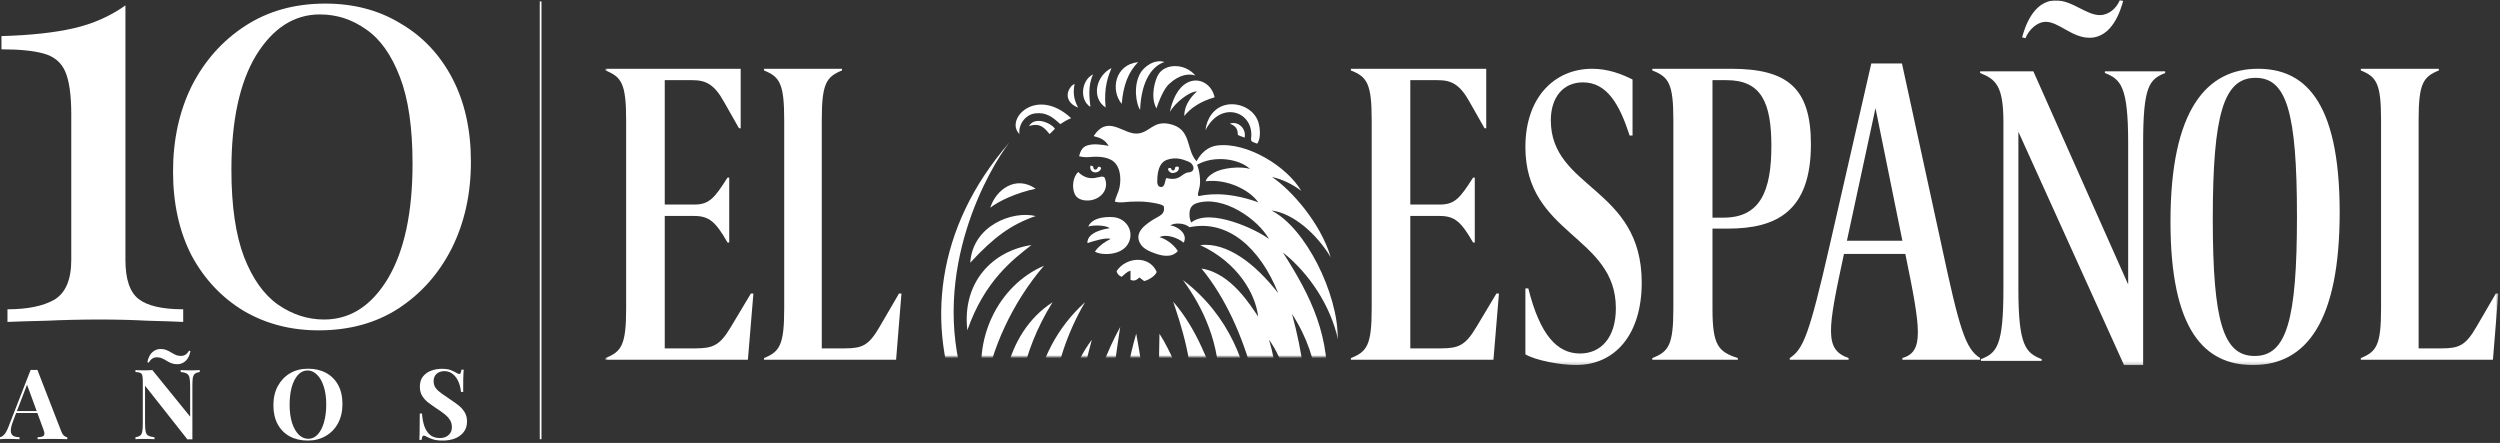
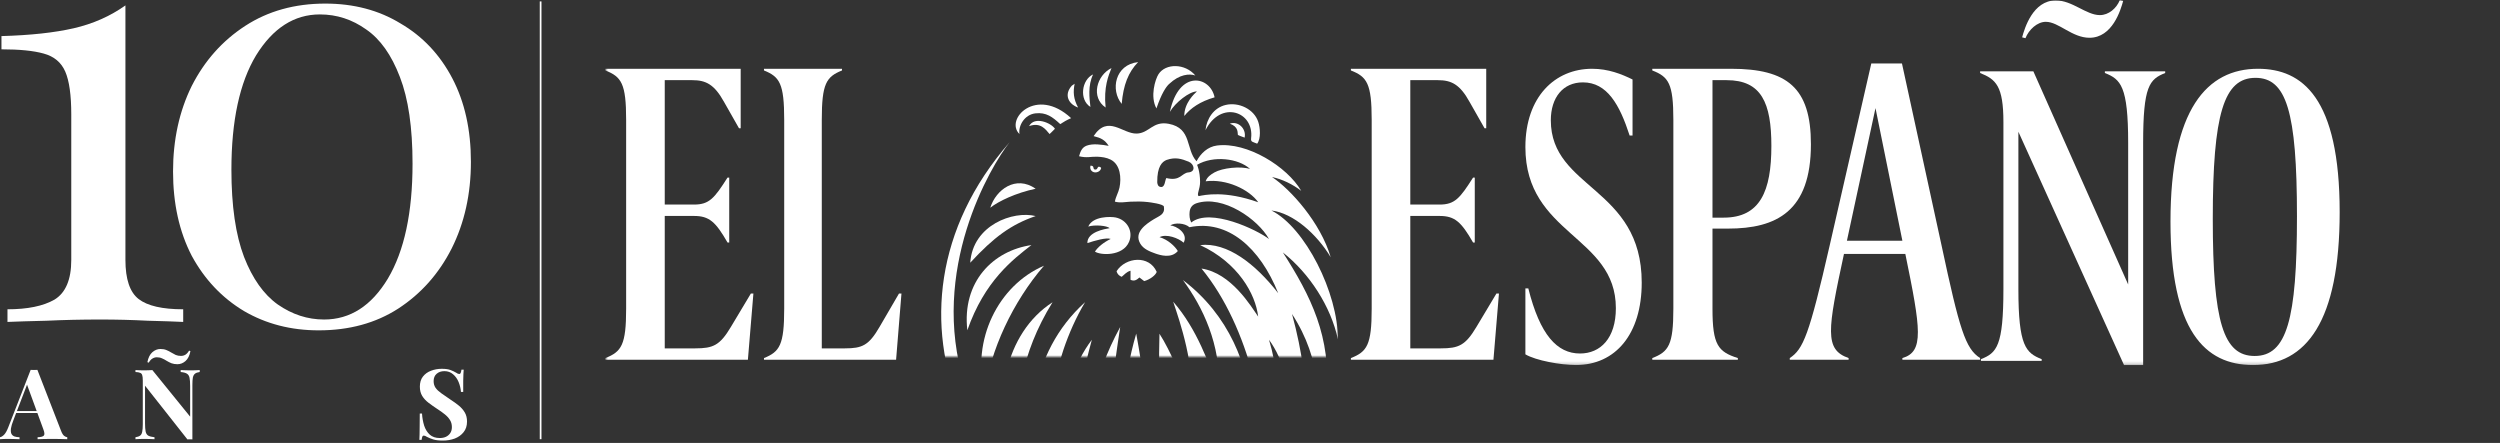
<svg xmlns="http://www.w3.org/2000/svg" width="841" height="149" viewBox="0 0 841 149" fill="none">
  <rect x="0" y="0" width="841" height="149" fill="#333333" stroke="none" />
  <path d="M109.427 1.207C119.009 1.207 127.444 3.434 134.731 7.888C142.154 12.206 147.957 18.347 152.141 26.309C156.324 34.272 158.416 43.651 158.416 54.448C158.416 65.244 156.257 74.961 151.938 83.598C147.62 92.101 141.614 98.848 133.922 103.842C126.364 108.7 117.457 111.129 107.2 111.129C97.888 111.129 89.521 108.97 82.098 104.651C74.676 100.198 68.805 93.99 64.486 86.028C60.303 77.93 58.211 68.483 58.211 57.687C58.211 47.025 60.303 37.443 64.486 28.941C68.805 20.439 74.811 13.691 82.503 8.697C90.196 3.704 99.17 1.207 109.427 1.207ZM107.605 4.851C98.968 4.851 91.815 9.44 86.147 18.617C80.614 27.794 77.847 40.615 77.847 57.079C77.847 69.225 79.264 79.01 82.098 86.432C84.932 93.72 88.711 99.051 93.435 102.425C98.293 105.799 103.489 107.486 109.022 107.486C117.794 107.486 124.947 102.897 130.48 93.72C136.013 84.408 138.78 71.52 138.78 55.055C138.78 42.909 137.363 33.192 134.529 25.904C131.695 18.482 127.916 13.151 123.193 9.912C118.469 6.538 113.273 4.851 107.605 4.851Z" fill="white" />
  <path d="M42.194 1.816V87.446C42.194 93.924 43.679 98.31 46.648 100.604C49.617 102.898 54.61 104.045 61.628 104.045V108.297C58.929 108.162 54.948 108.027 49.684 107.892C44.556 107.622 39.225 107.487 33.692 107.487C27.484 107.487 21.479 107.622 15.675 107.892C10.007 108.027 5.621 108.162 2.517 108.297V104.045C9.265 104.045 14.528 102.966 18.307 100.807C22.086 98.512 23.975 94.059 23.975 87.446V38.456C23.975 31.979 23.3 27.188 21.951 24.084C20.601 20.98 18.172 18.955 14.663 18.011C11.289 17.066 6.566 16.593 0.493 16.593V12.14C10.21 11.87 18.307 10.993 24.785 9.508C31.263 8.024 37.066 5.46 42.194 1.816Z" fill="white" />
  <path d="M148.599 124.065C149.891 124.065 150.887 124.207 151.588 124.492C152.288 124.755 152.891 125.039 153.394 125.346C153.657 125.499 153.865 125.619 154.018 125.707C154.193 125.773 154.357 125.806 154.511 125.806C154.73 125.806 154.883 125.685 154.971 125.444C155.08 125.203 155.168 124.842 155.233 124.36H155.989C155.967 124.776 155.934 125.28 155.89 125.871C155.869 126.44 155.846 127.196 155.825 128.138C155.825 129.079 155.825 130.316 155.825 131.849H155.069C154.982 130.71 154.719 129.604 154.281 128.532C153.843 127.459 153.219 126.583 152.409 125.904C151.621 125.203 150.646 124.853 149.486 124.853C148.435 124.853 147.57 125.149 146.891 125.74C146.212 126.331 145.873 127.152 145.873 128.203C145.873 129.079 146.092 129.834 146.53 130.47C146.967 131.083 147.602 131.685 148.435 132.276C149.289 132.867 150.318 133.579 151.522 134.411C152.573 135.09 153.514 135.768 154.347 136.447C155.179 137.126 155.846 137.892 156.35 138.746C156.854 139.6 157.106 140.619 157.106 141.801C157.106 143.246 156.722 144.439 155.956 145.381C155.212 146.323 154.226 147.034 153 147.516C151.774 147.976 150.427 148.206 148.96 148.206C147.602 148.206 146.519 148.074 145.708 147.812C144.898 147.549 144.219 147.275 143.672 146.99C143.19 146.684 142.818 146.531 142.555 146.531C142.336 146.531 142.172 146.651 142.063 146.892C141.975 147.133 141.898 147.494 141.833 147.976H141.077C141.121 147.45 141.143 146.837 141.143 146.136C141.165 145.436 141.176 144.527 141.176 143.41C141.198 142.272 141.209 140.837 141.209 139.108H141.964C142.052 140.553 142.293 141.91 142.687 143.18C143.103 144.429 143.727 145.436 144.559 146.202C145.413 146.969 146.54 147.352 147.942 147.352C148.708 147.352 149.387 147.22 149.978 146.957C150.591 146.673 151.084 146.257 151.456 145.709C151.829 145.162 152.015 144.483 152.015 143.673C152.015 142.753 151.796 141.954 151.358 141.275C150.942 140.597 150.361 139.962 149.617 139.37C148.894 138.779 148.051 138.177 147.088 137.564C146.059 136.885 145.095 136.206 144.198 135.528C143.3 134.849 142.577 134.071 142.03 133.196C141.504 132.32 141.242 131.28 141.242 130.075C141.242 128.696 141.581 127.568 142.26 126.692C142.961 125.795 143.869 125.138 144.986 124.722C146.125 124.284 147.329 124.065 148.599 124.065Z" fill="white" />
-   <path d="M103.603 124.032C105.924 124.032 107.949 124.503 109.679 125.444C111.43 126.386 112.788 127.743 113.752 129.517C114.715 131.269 115.197 133.404 115.197 135.922C115.197 138.374 114.704 140.52 113.719 142.359C112.734 144.199 111.354 145.633 109.58 146.662C107.829 147.691 105.825 148.206 103.57 148.206C101.249 148.206 99.212 147.735 97.461 146.794C95.731 145.852 94.384 144.494 93.421 142.721C92.457 140.947 91.975 138.812 91.975 136.316C91.975 133.863 92.468 131.718 93.454 129.878C94.461 128.039 95.829 126.605 97.559 125.576C99.311 124.546 101.325 124.032 103.603 124.032ZM103.471 124.623C102.245 124.623 101.172 125.116 100.253 126.101C99.355 127.086 98.654 128.444 98.15 130.174C97.669 131.904 97.428 133.907 97.428 136.184C97.428 138.506 97.701 140.531 98.249 142.261C98.818 143.969 99.574 145.294 100.515 146.235C101.479 147.155 102.541 147.614 103.701 147.614C104.927 147.614 105.989 147.122 106.887 146.137C107.807 145.151 108.507 143.794 108.989 142.064C109.493 140.312 109.745 138.309 109.745 136.053C109.745 133.71 109.46 131.685 108.891 129.977C108.343 128.269 107.588 126.955 106.624 126.035C105.683 125.094 104.632 124.623 103.471 124.623Z" fill="white" />
  <path d="M67.183 124.492V125.149C66.482 125.236 65.956 125.422 65.606 125.707C65.256 125.97 65.015 126.397 64.884 126.988C64.774 127.579 64.719 128.411 64.719 129.484V147.812C64.457 147.79 64.183 147.779 63.898 147.779C63.635 147.779 63.351 147.79 63.044 147.812L48.79 129.747V142.359C48.79 143.564 48.855 144.494 48.987 145.151C49.118 145.786 49.403 146.246 49.841 146.531C50.3 146.793 51.012 146.98 51.976 147.089V147.746C51.559 147.702 51.012 147.68 50.333 147.68C49.655 147.658 49.02 147.647 48.428 147.647C47.925 147.647 47.41 147.658 46.885 147.68C46.359 147.68 45.921 147.702 45.571 147.746V147.089C46.272 146.98 46.797 146.793 47.147 146.531C47.498 146.268 47.728 145.841 47.837 145.25C47.968 144.637 48.034 143.804 48.034 142.753V127.973C48.034 127.163 47.968 126.572 47.837 126.2C47.728 125.806 47.487 125.543 47.115 125.411C46.764 125.258 46.25 125.17 45.571 125.149V124.492C45.921 124.514 46.359 124.536 46.885 124.557C47.41 124.579 47.925 124.59 48.428 124.59C48.954 124.59 49.458 124.579 49.939 124.557C50.421 124.536 50.859 124.514 51.253 124.492L63.964 140.159V129.878C63.964 128.674 63.898 127.754 63.767 127.119C63.635 126.463 63.34 125.992 62.88 125.707C62.442 125.422 61.741 125.236 60.778 125.149V124.492C61.194 124.514 61.741 124.536 62.42 124.557C63.099 124.579 63.734 124.59 64.325 124.59C64.851 124.59 65.365 124.579 65.869 124.557C66.394 124.536 66.832 124.514 67.183 124.492ZM53.979 117.397C54.746 117.397 55.413 117.518 55.983 117.759C56.574 117.999 57.11 118.273 57.592 118.58C58.096 118.886 58.599 119.16 59.103 119.401C59.628 119.62 60.22 119.729 60.877 119.729C61.402 119.729 61.895 119.598 62.354 119.335C62.814 119.05 63.23 118.591 63.603 117.956L64.062 118.12C63.778 119.631 63.219 120.747 62.387 121.47C61.577 122.171 60.679 122.521 59.694 122.521C58.928 122.521 58.249 122.412 57.658 122.193C57.088 121.952 56.552 121.678 56.048 121.372C55.545 121.043 55.03 120.769 54.505 120.55C54.001 120.31 53.421 120.189 52.764 120.189C52.238 120.189 51.746 120.331 51.286 120.616C50.826 120.879 50.41 121.339 50.038 121.996L49.578 121.831C49.884 120.299 50.443 119.182 51.253 118.481C52.085 117.759 52.994 117.397 53.979 117.397Z" fill="white" />
  <path d="M12.58 124.426L20.561 144.987C20.867 145.775 21.207 146.323 21.579 146.629C21.973 146.914 22.323 147.067 22.63 147.089V147.746C21.973 147.702 21.196 147.68 20.298 147.68C19.422 147.658 18.535 147.647 17.638 147.647C16.63 147.647 15.678 147.658 14.78 147.68C13.882 147.68 13.171 147.702 12.645 147.746V147.089C13.762 147.045 14.463 146.859 14.747 146.531C15.054 146.18 14.988 145.447 14.55 144.33L8.967 129.057L9.558 128.203L4.565 141.21C4.084 142.414 3.788 143.399 3.679 144.166C3.591 144.932 3.646 145.523 3.843 145.939C4.062 146.355 4.401 146.651 4.861 146.826C5.343 146.98 5.912 147.067 6.569 147.089V147.746C5.846 147.702 5.157 147.68 4.5 147.68C3.843 147.658 3.175 147.647 2.496 147.647C2.014 147.647 1.555 147.658 1.117 147.68C0.701 147.68 0.328 147.702 0 147.746V147.089C0.46 147.001 0.931 146.706 1.412 146.202C1.894 145.699 2.365 144.844 2.825 143.64L10.313 124.426C10.664 124.448 11.036 124.459 11.43 124.459C11.846 124.459 12.229 124.448 12.58 124.426ZM14.879 138.287V138.943H5.091L5.419 138.287H14.879Z" fill="white" />
  <path fill-rule="evenodd" clip-rule="evenodd" d="M181.576 147.744V0.48H182.154V147.744H181.576Z" fill="white" />
  <mask id="mask0_149_83" style="mask-type:luminance" maskUnits="userSpaceOnUse" x="203" y="0" width="638" height="123">
    <path d="M840.429 0H203.641V122.801H840.429V0Z" fill="white" />
  </mask>
  <g mask="url(#mask0_149_83)">
    <path fill-rule="evenodd" clip-rule="evenodd" d="M203.641 121.021V120.454C209.064 118.326 210.634 116.057 210.634 103.855V40.302C210.634 28.101 209.064 25.831 203.641 23.703V23.136H249.166V43.138H248.595L243.599 34.344C240.316 28.384 237.463 26.967 232.897 26.967H223.621V68.816H233.468C238.604 68.816 240.316 66.688 244.741 59.736H245.312V81.584H244.741C240.745 74.632 238.604 72.646 233.468 72.646H223.621V117.191H233.896C239.889 117.191 242.172 116.198 245.883 109.955L252.591 98.75H253.445L251.591 121.021H203.641Z" fill="white" />
    <path fill-rule="evenodd" clip-rule="evenodd" d="M257.004 121.021V120.454C262.281 118.326 263.806 116.057 263.806 103.855V40.302C263.806 28.101 262.281 25.831 257.004 23.703V23.136H283.251V23.703C277.974 25.831 276.449 28.101 276.449 40.302V117.191H284.222C290.057 117.191 292.278 116.198 295.89 109.955L302.417 98.75H303.251L301.445 121.021H257.004Z" fill="white" />
    <mask id="mask1_149_83" style="mask-type:alpha" maskUnits="userSpaceOnUse" x="312" y="9" width="139" height="112">
      <path d="M312.305 9.513H450.451V120.009H312.305V9.513Z" fill="white" />
    </mask>
    <g mask="url(#mask1_149_83)">
      <path fill-rule="evenodd" clip-rule="evenodd" d="M368.127 57.966C369.05 58.141 370.228 57.597 370.42 56.569C370.487 56.384 370.096 56.148 369.688 56.074C369.06 56.104 369.314 57.19 368.302 57.035C367.405 56.725 368.36 55.794 366.861 55.716C366.498 56.774 367.122 57.775 368.127 57.966Z" fill="white" />
      <path fill-rule="evenodd" clip-rule="evenodd" d="M378.474 183.768C371.518 153.936 372.37 138.982 376.833 110.012C358.392 143.733 367.508 172.381 378.474 183.768Z" fill="white" />
      <path fill-rule="evenodd" clip-rule="evenodd" d="M382.22 112.228C373.104 143.732 379.841 167.493 386.794 185.86C389.44 168.182 386.679 136.054 382.22 112.228Z" fill="white" />
      <path fill-rule="evenodd" clip-rule="evenodd" d="M351.973 162.357C351.376 147.079 352.796 122.186 365.023 101.65C345.989 118.794 343.852 145.383 351.973 162.357Z" fill="white" />
      <path fill-rule="evenodd" clip-rule="evenodd" d="M366.887 177.267C357.996 153.864 361.908 134.293 367.302 114.291C355.408 129.838 352.206 160.533 366.887 177.267Z" fill="white" />
      <path fill-rule="evenodd" clip-rule="evenodd" d="M398.393 39.014C400.525 36.351 403.77 34.126 408.591 32.738C407.135 25.587 396.589 23.276 393.548 37.623C395.395 34.458 400.139 30.74 402.65 30.752C401.792 31.524 398.369 34.63 398.393 39.014Z" fill="white" />
      <path fill-rule="evenodd" clip-rule="evenodd" d="M413.717 41.609C416.691 42.648 416.276 44.655 416.413 45.331C416.453 45.523 418.36 46.159 418.693 46.295C419.343 43.222 416.413 40.582 413.717 41.609Z" fill="white" />
      <path fill-rule="evenodd" clip-rule="evenodd" d="M422.912 48.329C424.219 46.641 423.929 42.971 423.277 40.995C421.852 36.686 416.739 34.293 412.371 35.292C408.207 36.243 405.907 40.039 405.526 43.796C410.68 33.563 421.977 37.495 420.874 46.511C420.71 47.822 421.435 47.704 422.912 48.329Z" fill="white" />
      <path fill-rule="evenodd" clip-rule="evenodd" d="M353.077 45.098C353.803 44.375 354.355 43.907 354.88 43.321C353.655 41.371 348.013 38.95 346.176 42.427C350.045 41.05 351.702 43.458 353.077 45.098Z" fill="white" />
-       <path fill-rule="evenodd" clip-rule="evenodd" d="M361.495 65.17C362.172 66.782 363.81 67.364 365.458 67.447C369.669 67.659 373.454 64.078 371.605 59.775C370.516 58.307 366.995 62.077 362.687 57.854C360.956 59.551 360.517 62.842 361.495 65.17Z" fill="white" />
      <path fill-rule="evenodd" clip-rule="evenodd" d="M371.928 36.178C371.238 29.226 372.878 25.472 373.907 22.884C368.89 25.372 366.877 32.724 371.928 36.178Z" fill="white" />
      <path fill-rule="evenodd" clip-rule="evenodd" d="M366.817 35.971C366.498 33.1 365.896 28.816 367.717 25.028C363.814 26.858 362.994 33.591 366.817 35.971Z" fill="white" />
      <path fill-rule="evenodd" clip-rule="evenodd" d="M375.62 91.229C375.867 92.27 376.557 92.82 377.332 93.118C378.188 92.461 378.949 91.42 380.309 91.076V94.125C381.649 94.764 382.522 94.041 383.302 93.344C383.937 93.827 384.446 94.213 384.906 94.564C386.883 94.024 388.749 92.58 389.118 91.47C386.593 85.69 378.639 86.493 375.62 91.229Z" fill="white" />
      <path fill-rule="evenodd" clip-rule="evenodd" d="M382.873 20.892C375.037 21.725 373.516 30.327 377.342 34.948C377.869 28.608 379.596 24.203 382.873 20.892Z" fill="white" />
-       <path fill-rule="evenodd" clip-rule="evenodd" d="M391.732 20.861C388.168 19.741 384.758 22.654 383.673 24.496C380.994 29.052 382.364 35.428 383.532 36.935C383.745 31.69 384.882 27.918 386.46 25.322C387.957 22.863 389.849 21.459 391.732 20.861Z" fill="white" />
      <path fill-rule="evenodd" clip-rule="evenodd" d="M360.56 28.819C357.83 31.868 359.413 35.02 362.673 36.177C361.078 33.198 360.965 30.933 361.507 28.172C361.191 28.392 360.876 28.604 360.56 28.819Z" fill="white" />
      <path fill-rule="evenodd" clip-rule="evenodd" d="M393.272 28.263C396.817 24.938 400.101 24.728 402.113 25.395C398.633 21.247 392.102 21.262 389.715 24.968C388.629 26.65 386.818 32.481 389.025 36.476C390.756 31.38 392.255 29.217 393.272 28.263Z" fill="white" />
      <path fill-rule="evenodd" clip-rule="evenodd" d="M375.329 73.165C373.665 72.82 367.618 72.665 366.091 76.213C368.292 75.533 372.386 75.891 373.295 76.753C371.763 77.011 365.685 77.997 365.798 81.774C368.134 81 372.077 79.828 373.638 80.372C371.079 81.627 369.307 83.162 368.338 84.63C370.048 85.885 377.692 86.332 379.81 81.366C381.328 77.805 379.133 73.956 375.329 73.165Z" fill="white" />
      <path fill-rule="evenodd" clip-rule="evenodd" d="M331.217 132.229C333.146 117.745 340.727 101.537 351.199 89.385C335.76 96.022 326.759 114.349 331.217 132.229Z" fill="white" />
      <path fill-rule="evenodd" clip-rule="evenodd" d="M326.387 88.38C334.34 79.755 340.161 75.513 348.395 72.684C340.871 70.807 327.243 75.654 326.387 88.38Z" fill="white" />
      <path fill-rule="evenodd" clip-rule="evenodd" d="M333.122 69.879C335.901 67.696 341.722 64.895 348.395 63.49C341.722 58.823 335.05 63.774 333.122 69.879Z" fill="white" />
      <path fill-rule="evenodd" clip-rule="evenodd" d="M325.415 111.101C331.217 94.465 340.792 87.249 346.973 82.444C334.122 84.31 323.552 94.749 325.415 111.101Z" fill="white" />
      <path fill-rule="evenodd" clip-rule="evenodd" d="M354.072 101.679C338.031 112.004 333.347 135.623 341.295 152.441C341.722 134.783 343.142 119.358 354.072 101.679Z" fill="white" />
      <path fill-rule="evenodd" clip-rule="evenodd" d="M342.95 45.098C342.502 42.303 344.634 38.562 348.306 38.132C351.937 37.706 354.108 39.368 356.662 41.753C357.703 41.067 358.886 40.352 360.327 39.745C348.584 28.871 337.875 40.169 342.95 45.098Z" fill="white" />
      <path fill-rule="evenodd" clip-rule="evenodd" d="M450.084 114.157C450.108 98.549 439.087 76.546 427.7 70.807C435.063 71.705 442.956 78.72 447.65 86.532C444.239 74.882 434.156 63.689 427.899 59.551C431.403 60.292 434.9 62.02 437.739 64.21C432.995 56.039 419.499 47.654 409.38 48.953C406.26 49.352 403.888 51.624 402.521 54.254C402.525 54.259 402.528 54.265 402.535 54.271L402.48 54.323C402.492 54.3 402.509 54.278 402.521 54.254C398.801 50.218 401.048 43.159 393.174 41.649C387.763 40.612 386.645 44.814 382.381 44.933C377.608 45.066 372.705 38.465 367.892 45.789C370.362 46.404 371.667 47.047 372.962 49.069C370.676 48.645 367.664 48.197 365.541 49.003C363.903 49.624 363.426 51.066 362.997 52.561C365.64 53.204 366.949 52.649 369.043 52.718C370.619 52.771 372.219 52.98 373.641 53.705C376.939 55.389 377.263 59.903 376.589 63.137C376.248 64.77 375.337 66.16 375.044 67.829C376.896 68.335 378.414 67.931 380.292 67.847C382.215 67.759 384.16 67.748 386.074 67.967C386.825 68.052 391.394 68.621 391.538 69.505C391.963 72.122 390.121 72.545 388.228 73.702C385.487 75.381 381.338 78.156 383.597 81.978C384.664 83.785 386.76 84.608 388.648 85.278C390.236 85.839 394.02 87.049 396.222 84.45C395.249 82.837 392.932 80.616 390.068 79.781C392.368 78.562 396.417 80.087 398.182 81.644C399.856 78.546 395.74 75.966 393.682 75.835C395.121 74.849 398.527 74.974 400.139 76.44C412.995 73.744 423.874 83.322 429.997 98.637C422.353 88.828 412.868 81.395 403.729 82.45C416.477 88.363 422.353 98.876 423.246 106.498C420.852 103.04 414.203 91.856 404.188 90.342C420.351 110.011 427.205 142.088 425.531 165.085C425.455 166.146 425.124 167.249 424.622 168.336C432.293 161.135 432.046 131.151 426.891 114.292C437.161 128.283 434.833 153.052 434.528 155.13C434.473 155.492 434.362 155.851 434.257 156.21C439.603 149.043 441.853 132.226 434.636 105.623C444.829 121.261 444.239 137.059 442.189 144.554C444.649 140.618 445.477 136.853 446.223 133.045C447.928 113.325 440.917 99.53 431.561 84.919C440.526 92.01 447.686 103.074 450.084 114.157ZM420.526 56.842C417.317 55.816 411.196 56.501 408.546 57.998C407.31 58.698 406.056 59.551 405.583 60.984C412.534 60.092 420.236 63.73 423.277 68.044C411.92 64.016 405.188 65.591 403.25 65.971C402.446 65.498 403.722 63.63 403.708 61.208C403.689 57.518 402.693 55.447 402.693 55.447C408.085 52.266 416.597 53.204 420.526 56.842ZM399.789 57.998C397.486 58.18 397.115 61.075 392.349 59.894C391.884 60.637 391.924 62.907 390.665 62.907C389.622 62.912 389.353 62.092 389.293 61.306C389.245 55.964 390.943 54.411 392.421 53.81C395.371 52.783 397.422 53.394 399.868 54.393C401.753 55.165 402.348 57.797 399.789 57.998ZM400.734 74.856C400.168 73.804 400.057 72.431 400.187 71.267C400.343 69.89 401.019 68.889 402.487 68.376C411.469 65.434 423.277 73.851 426.891 80.411C422.955 77.355 407.09 69.749 400.734 74.856Z" fill="white" />
-       <path fill-rule="evenodd" clip-rule="evenodd" d="M395.711 56.069C394.963 56.203 395.541 57.145 394.687 57.345C393.651 57.349 394.462 56.087 393.011 56.623C392.711 57.281 393.577 58.065 394.114 58.173C394.934 58.339 396.193 57.864 396.443 57.127C396.618 56.626 396.853 55.884 395.711 56.069Z" fill="white" />
      <path fill-rule="evenodd" clip-rule="evenodd" d="M397.928 94.207C404.638 103.323 410.649 115.774 410.095 130.975C406.48 122.22 402.864 110.919 394.654 101.482C396.963 108.371 402.029 122.84 400.909 137.371C398.263 128.44 393.613 117.737 390.046 112.272C389.552 128.154 390.473 153.968 393.097 173.934C393.927 180.259 393.939 189.668 393.762 189.89C401.372 184.395 402.638 162.865 402.638 143.732C405.917 149.811 408.577 172.517 403.787 184.747C403.761 184.827 403.645 185.01 403.487 185.226C411.632 178.513 411.74 143.276 411.815 138.529C416.928 156.329 415.29 170.108 414.007 177.819C413.968 177.956 413.889 178.139 413.786 178.343C423.828 162.356 429.086 117.786 397.928 94.207Z" fill="white" />
      <path fill-rule="evenodd" clip-rule="evenodd" d="M339.621 47.865C333.237 55.932 312.531 90.888 324.418 129.033C336.309 167.176 365.477 183.981 390.13 192.515C329.267 180.43 288.952 106.002 339.621 47.865Z" fill="white" />
    </g>
    <path fill-rule="evenodd" clip-rule="evenodd" d="M454.442 121.021V120.454C459.868 118.326 461.436 116.057 461.436 103.855V40.302C461.436 28.101 459.868 25.831 454.442 23.703V23.136H499.967V43.138H499.394L494.4 34.344C491.119 28.384 488.263 26.967 483.699 26.967H474.424V68.816H484.267C489.407 68.816 491.119 66.688 495.544 59.736H496.113V81.584H495.544C491.549 74.632 489.407 72.646 484.267 72.646H474.424V117.191H484.696C490.69 117.191 492.973 116.198 496.686 109.955L503.392 98.75H504.248L502.392 121.021H454.442Z" fill="white" />
    <path fill-rule="evenodd" clip-rule="evenodd" d="M513.142 97.019H514.125C518.052 112.682 523.801 118.919 531.517 118.919C538.388 118.919 543.578 113.792 543.578 103.672C543.578 79.276 513.142 78.999 513.142 49.473C513.142 32.562 523.1 23.136 535.584 23.136C541.053 23.136 545.54 24.938 549.188 26.739V45.592H548.207C544.84 35.195 540.633 27.71 532.497 27.71C525.765 27.71 521.697 32.839 521.697 40.463C521.697 63.611 552.275 62.919 552.275 95.079C552.275 112.405 543.437 122.801 530.113 122.801C525.065 122.801 516.649 121.277 513.142 119.198V97.019Z" fill="white" />
    <path fill-rule="evenodd" clip-rule="evenodd" d="M579.838 73.213C592.128 73.213 595.891 64.276 595.891 49.096C595.891 34.627 592.564 26.967 580.848 26.967H576.08V73.213H579.838ZM555.832 121.021V120.454C561.324 118.326 562.917 116.057 562.917 103.855V40.302C562.917 28.101 561.324 25.831 555.832 23.703V23.136H582.296C601.239 23.136 609.193 29.52 609.193 48.529C609.193 71.086 597.625 76.902 581.284 76.902H576.08V103.855C576.08 116.057 577.958 118.326 584.611 120.454V121.021H555.832Z" fill="white" />
    <path fill-rule="evenodd" clip-rule="evenodd" d="M630.915 36.371L621.302 80.983H639.962L630.915 36.371ZM639.962 121.021V120.449C647.313 118.305 646.181 110.869 640.953 85.417H620.312C614.8 111.012 613.67 117.589 621.868 120.449V121.021H602.079V120.449C606.602 117.447 608.581 112.871 615.508 82.556L629.503 21.357H639.821L653.108 82.414C659.186 110.869 661.165 117.305 666.113 120.449V121.021H639.962Z" fill="white" />
    <path fill-rule="evenodd" clip-rule="evenodd" d="M714.238 0.282C713.401 3.388 710.602 12.704 702.907 12.704C697.031 12.704 692.556 7.34 688.217 7.34C685.279 7.34 682.482 10.021 681.362 12.845L680.244 12.563C681.081 9.457 683.88 0.141 691.575 0.141C697.17 0.141 701.787 5.082 706.404 5.082C709.342 5.082 712 2.824 713.12 0L714.238 0.282ZM714.518 122.801L678.985 44.321V97.253C678.985 116.449 681.504 118.707 686.818 120.824V121.389H666.393V120.824C671.711 118.707 673.948 116.449 673.948 97.253V41.075C673.948 28.935 671.43 26.677 666.113 24.56V23.996H684.022L715.916 95.7V48.133C715.916 28.935 713.4 26.677 708.081 24.56V23.996H728.369V24.56C723.052 26.677 720.953 28.935 720.953 48.133V122.801H714.518Z" fill="white" />
    <path fill-rule="evenodd" clip-rule="evenodd" d="M772.7 72.761C772.7 37.413 769.109 26.185 758.745 26.185C748.111 26.185 744.379 38.245 744.379 73.593C744.379 108.386 747.969 119.752 758.47 119.752C769.246 119.752 772.7 107.553 772.7 72.761ZM730.149 74.562C730.149 36.72 742.446 23.136 759.575 23.136C774.496 23.136 787.066 32.839 787.066 71.375C787.066 108.107 775.878 122.801 757.918 122.801C741.616 122.801 730.149 111.157 730.149 74.562Z" fill="white" />
-     <path fill-rule="evenodd" clip-rule="evenodd" d="M794.183 121.021V120.454C799.459 118.326 800.987 116.057 800.987 103.855V40.302C800.987 28.101 799.459 25.831 794.183 23.703V23.136H820.431V23.703C815.152 25.831 813.624 28.101 813.624 40.302V117.191H821.403C827.236 117.191 829.459 116.198 833.066 109.955L839.595 98.75H840.429L838.623 121.021H794.183Z" fill="white" />
  </g>
</svg>